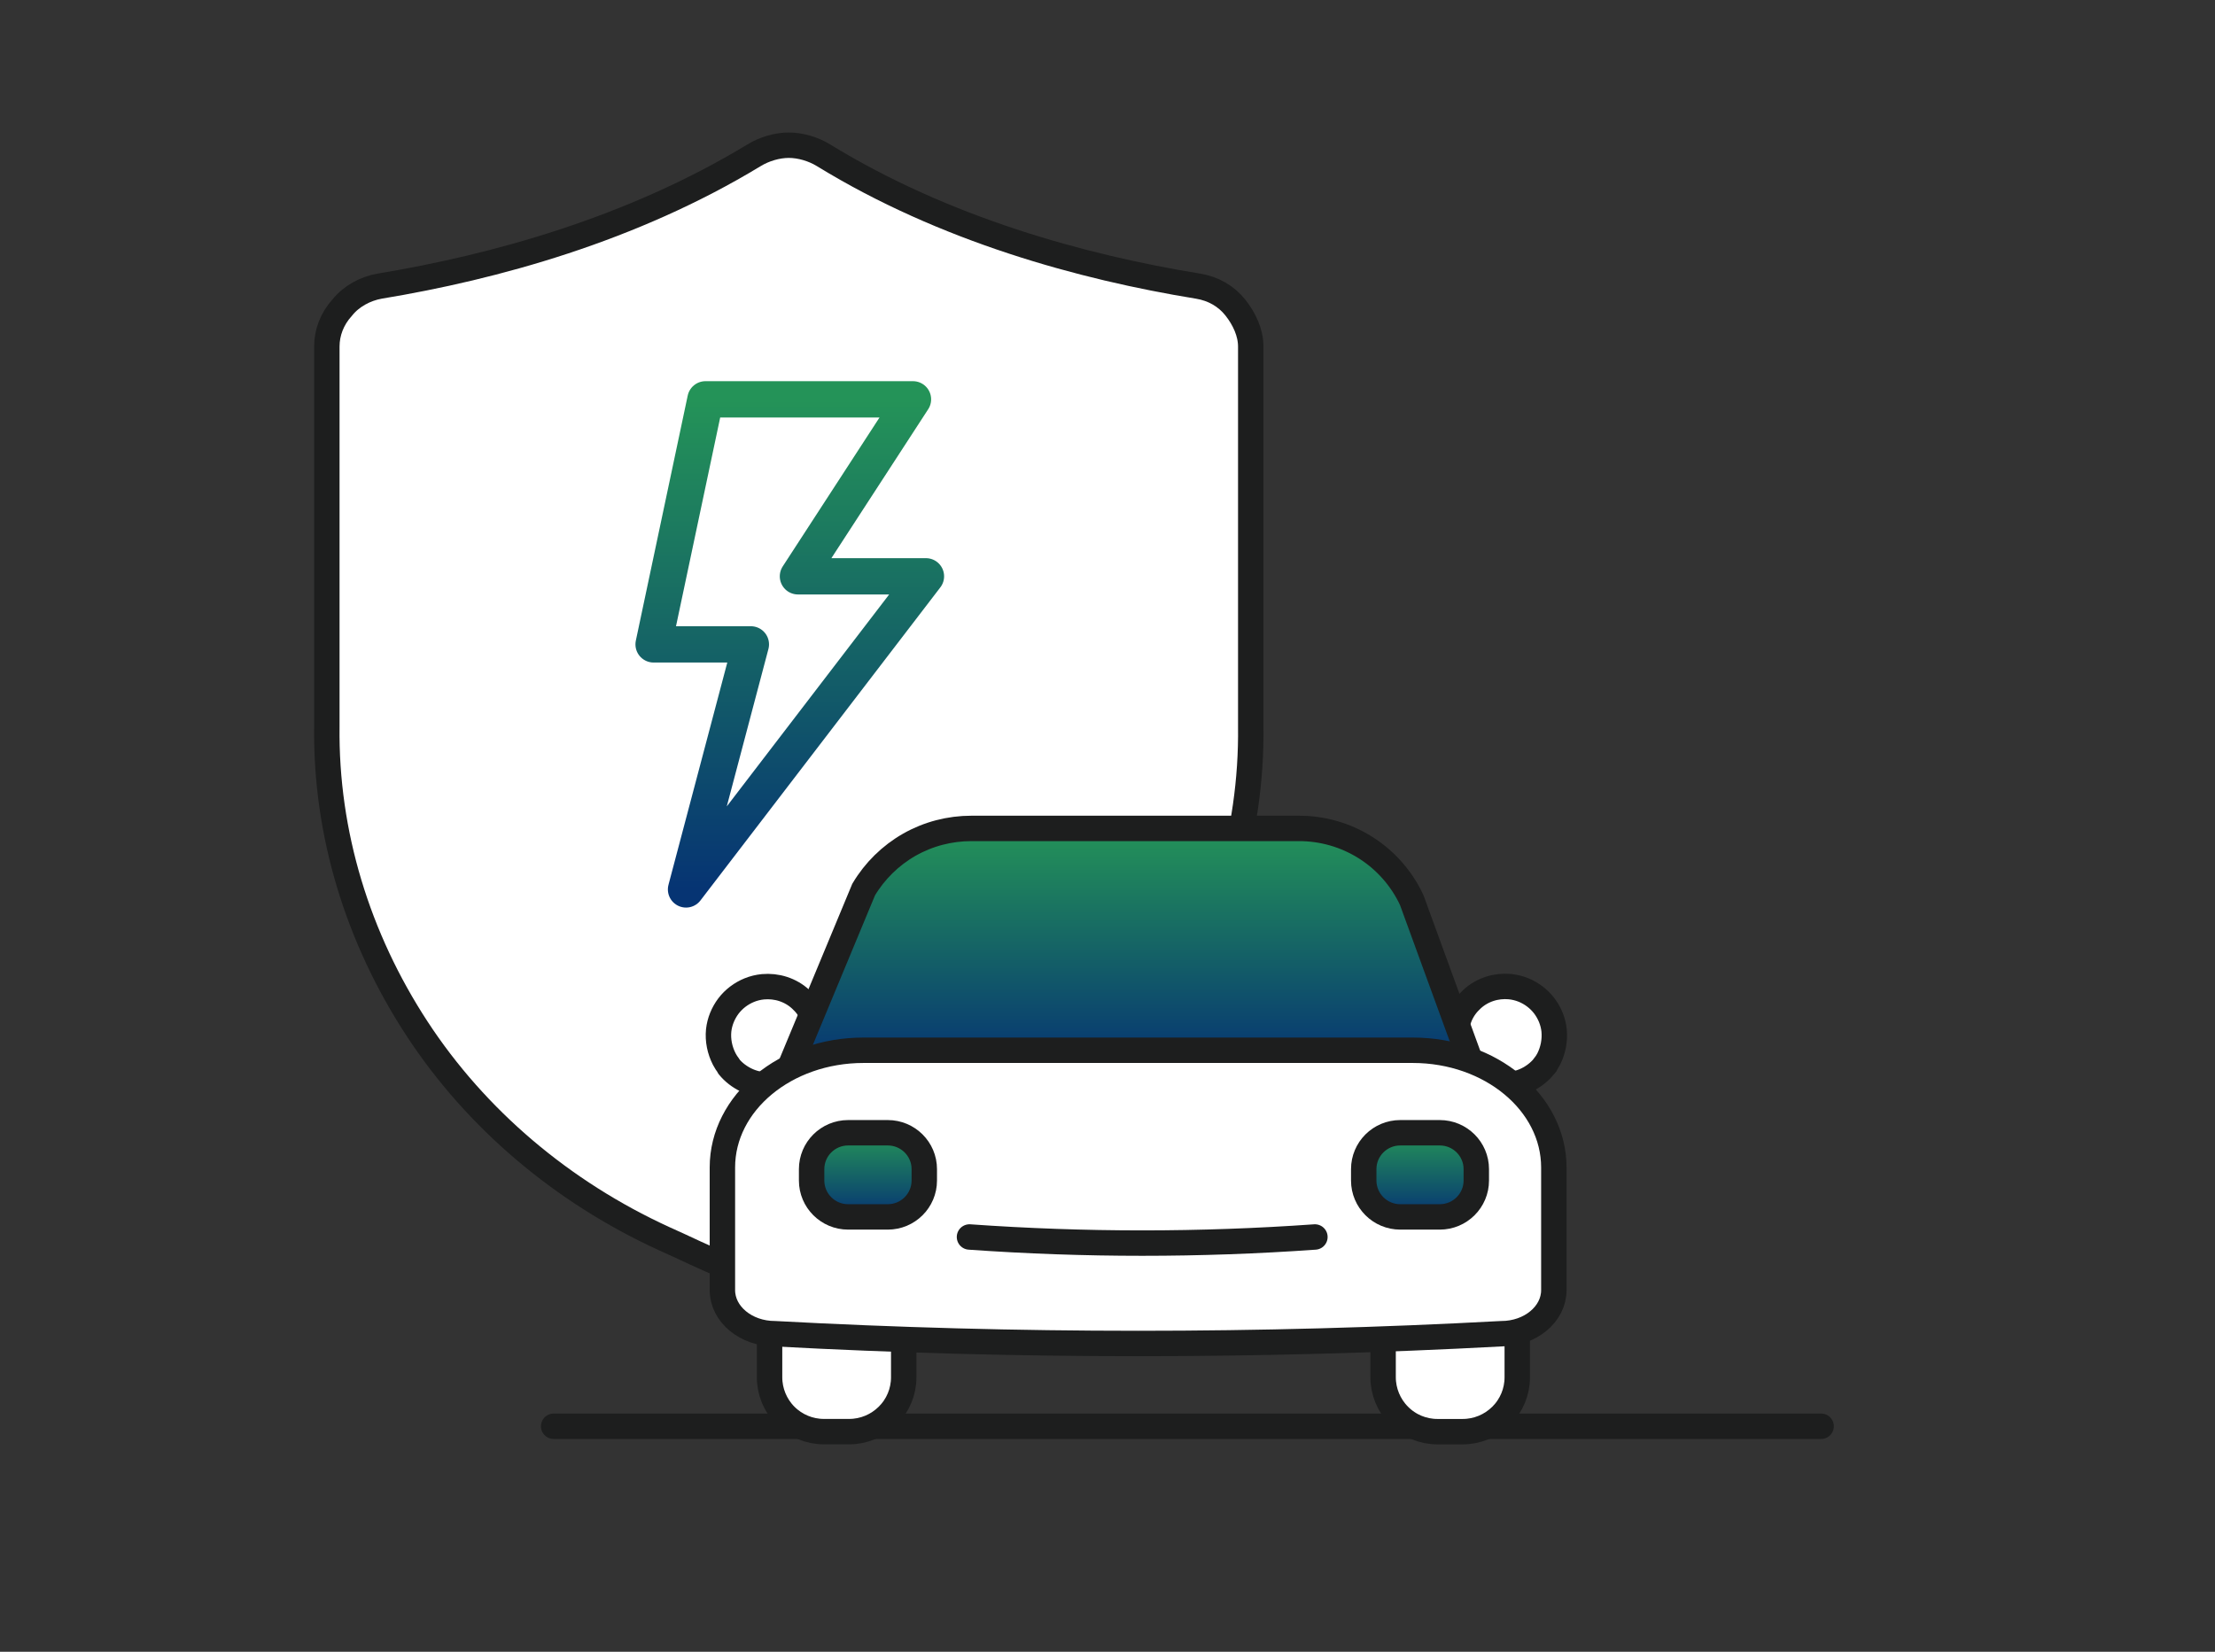
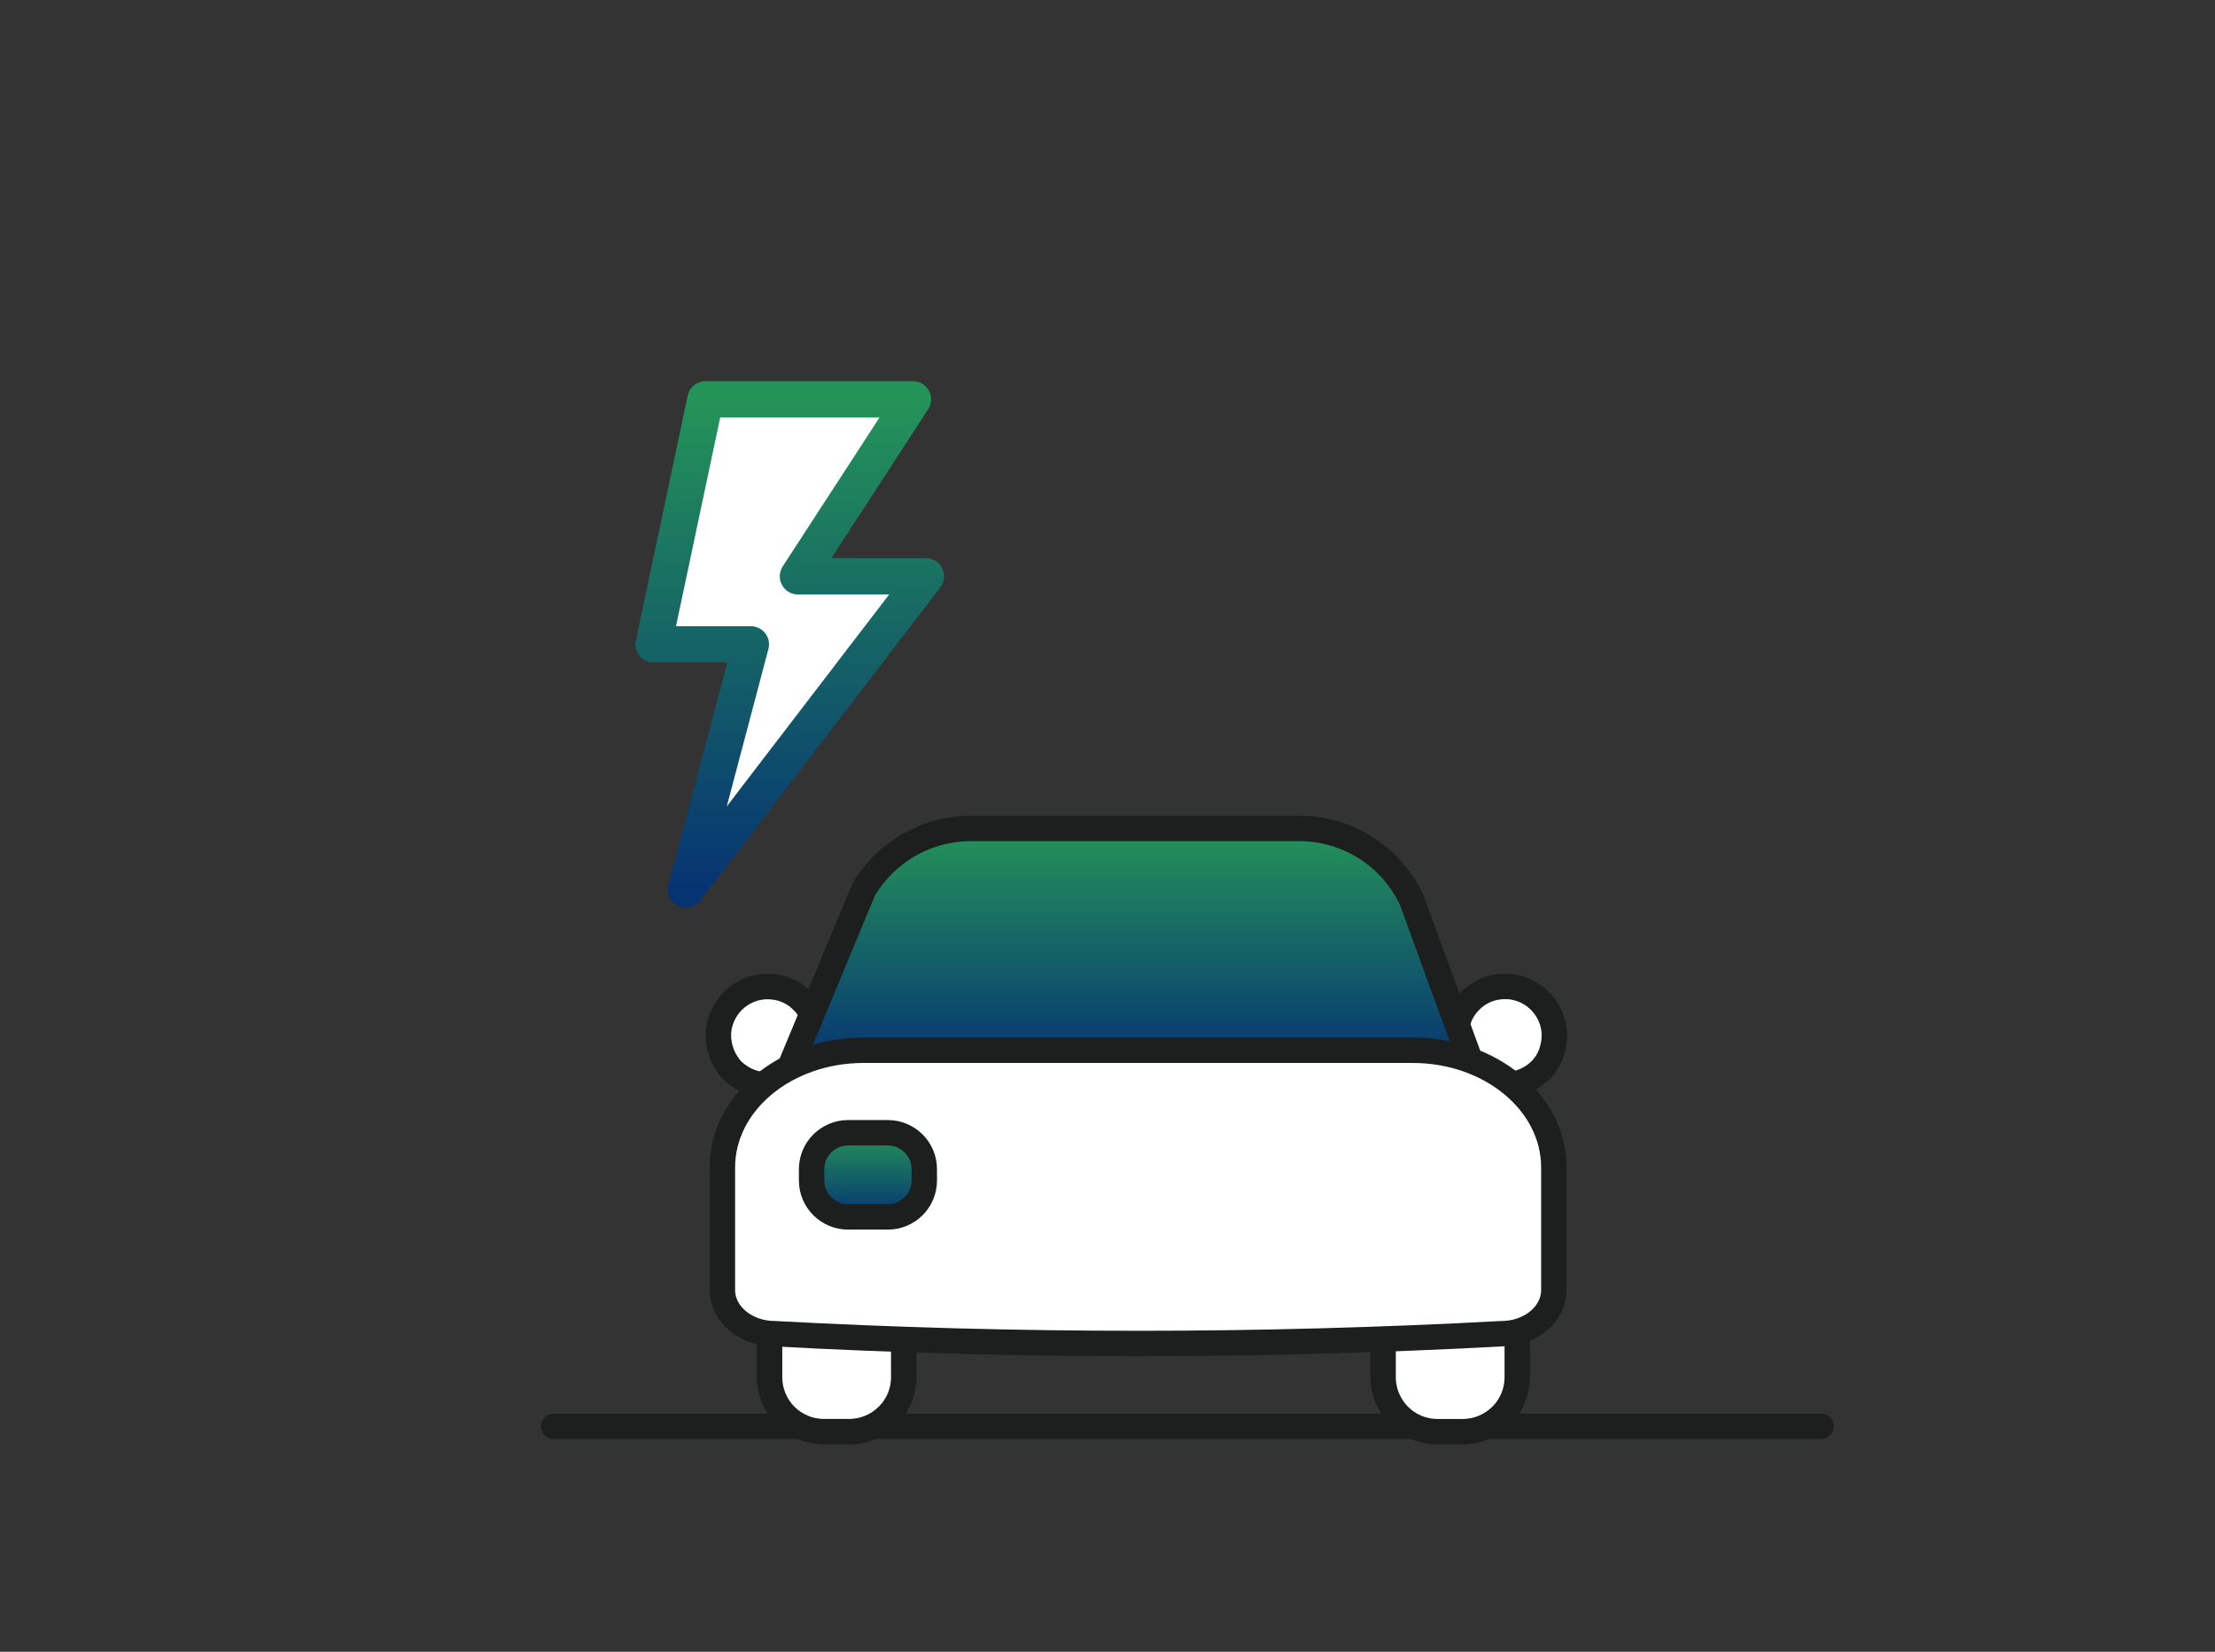
<svg xmlns="http://www.w3.org/2000/svg" width="122" height="91" viewBox="0 0 122 91" fill="none">
  <rect x="0" y="0" width="122" height="91" fill="#333333" stroke="none" />
-   <path d="M65.984 15.764C66.835 15.902 67.544 16.318 68.04 16.942C68.536 17.566 68.89 18.328 68.89 19.091V40.025C68.961 45.916 67.189 51.67 63.929 56.661C60.669 61.651 55.92 65.672 50.321 68.237C48.124 69.207 45.643 70.593 43.446 70.593C41.249 70.593 38.768 69.207 36.571 68.237C30.972 65.672 26.224 61.651 22.963 56.661C19.703 51.67 17.931 45.916 18.002 40.025V19.091C18.002 18.328 18.285 17.566 18.852 16.942C19.349 16.318 20.128 15.902 20.908 15.764C27.216 14.724 34.799 12.644 41.532 8.555C42.099 8.208 42.808 8 43.446 8C44.084 8 44.793 8.208 45.36 8.555C52.022 12.644 59.606 14.724 65.984 15.764Z" fill="white" stroke="#1D1E1E" stroke-width="1.4" stroke-miterlimit="10" />
  <path d="M30.496 78.576H100.306" stroke="#1D1E1E" stroke-width="1.4" stroke-miterlimit="10" stroke-linecap="round" />
  <path d="M44.622 69.764H47.554C48.146 69.764 48.711 70.001 49.125 70.417C49.546 70.832 49.776 71.399 49.776 71.986V75.877C49.776 76.675 49.46 77.433 48.895 77.993C48.33 78.554 47.567 78.871 46.772 78.871H45.378C44.583 78.871 43.82 78.554 43.261 77.993C42.702 77.433 42.387 76.668 42.387 75.877V71.986C42.387 71.696 42.446 71.406 42.558 71.135C42.669 70.865 42.834 70.621 43.044 70.417C43.255 70.212 43.498 70.047 43.767 69.935C44.037 69.823 44.326 69.764 44.622 69.77V69.764Z" fill="white" stroke="#1D1E1E" stroke-width="1.4" stroke-miterlimit="10" />
  <path d="M78.408 69.766H81.347C81.939 69.766 82.504 70.004 82.918 70.419C83.339 70.835 83.569 71.402 83.569 71.989V75.879C83.569 76.677 83.253 77.436 82.688 77.996C82.123 78.557 81.36 78.873 80.565 78.873H79.171C78.376 78.873 77.613 78.557 77.054 77.99C76.495 77.429 76.18 76.664 76.18 75.873V71.982C76.18 71.395 76.416 70.828 76.831 70.413C77.251 69.997 77.817 69.76 78.402 69.76L78.408 69.766Z" fill="white" stroke="#1D1E1E" stroke-width="1.4" stroke-miterlimit="10" />
  <path d="M85.046 58.74C85.145 58.615 85.23 58.483 85.302 58.344C85.546 57.856 85.651 57.309 85.598 56.762C85.546 56.274 85.355 55.812 85.059 55.417C84.763 55.028 84.362 54.724 83.909 54.539C83.665 54.441 83.416 54.381 83.159 54.355C82.785 54.322 82.403 54.361 82.042 54.48C81.68 54.599 81.352 54.79 81.075 55.047C80.793 55.304 80.569 55.608 80.418 55.957C80.267 56.3 80.188 56.676 80.188 57.052C80.188 57.144 80.188 57.237 80.208 57.329C80.273 57.856 80.247 58.391 80.122 58.912L79.925 59.703C79.905 59.775 79.905 59.861 79.925 59.934C79.945 60.006 79.991 60.079 80.043 60.132C80.102 60.184 80.168 60.224 80.247 60.244C80.326 60.263 80.405 60.257 80.477 60.237L81.641 59.914C82.055 59.808 82.489 59.756 82.916 59.762C83.324 59.762 83.725 59.67 84.093 59.492C84.461 59.314 84.783 59.063 85.046 58.747V58.74Z" fill="white" stroke="#1D1E1E" stroke-width="1.4" stroke-miterlimit="10" stroke-linecap="round" />
  <path d="M40.148 58.741C40.05 58.616 39.964 58.484 39.892 58.346C39.642 57.858 39.53 57.31 39.583 56.77C39.636 56.282 39.826 55.82 40.122 55.424C40.418 55.035 40.819 54.732 41.273 54.547C41.516 54.448 41.766 54.389 42.022 54.363C42.397 54.33 42.778 54.369 43.14 54.488C43.501 54.607 43.83 54.798 44.106 55.055C44.389 55.312 44.612 55.616 44.763 55.965C44.915 56.308 44.993 56.684 44.993 57.06C44.993 57.152 44.993 57.244 44.974 57.337C44.908 57.864 44.934 58.398 45.059 58.919L45.256 59.711C45.276 59.783 45.276 59.869 45.256 59.941C45.237 60.014 45.191 60.087 45.138 60.139C45.079 60.192 45.013 60.232 44.934 60.251C44.855 60.271 44.776 60.265 44.704 60.245L43.541 59.922C43.126 59.816 42.699 59.764 42.272 59.77C41.864 59.77 41.463 59.678 41.095 59.5C40.727 59.322 40.398 59.071 40.142 58.755H40.155L40.148 58.741Z" fill="white" stroke="#1D1E1E" stroke-width="1.4" stroke-miterlimit="10" stroke-linecap="round" stroke-linejoin="round" />
  <path d="M81.012 58.511L77.757 49.589C77.205 48.402 76.324 47.399 75.22 46.7C74.115 46.002 72.834 45.632 71.519 45.639H53.506C52.309 45.639 51.133 45.942 50.087 46.536C49.048 47.129 48.181 47.98 47.569 49.008L43.5 58.801L81.005 58.517L81.012 58.511Z" fill="url(#paint0_linear_2423_1464)" stroke="#1D1E1E" stroke-width="1.4" stroke-miterlimit="10" />
  <path d="M82.692 73.477C69.366 74.195 56.007 74.195 42.682 73.477C41.084 73.477 39.789 72.402 39.789 71.076V64.317C39.789 60.75 43.267 57.861 47.56 57.861H77.814C82.106 57.861 85.584 60.75 85.584 64.317V71.076C85.584 72.402 84.289 73.477 82.692 73.477Z" fill="white" stroke="#1D1E1E" stroke-width="1.4" stroke-miterlimit="10" />
  <path d="M72.424 68.148C66.093 68.597 59.736 68.597 53.398 68.148H72.424Z" fill="white" />
-   <path d="M72.424 68.148C66.093 68.597 59.736 68.597 53.398 68.148" stroke="#1D1E1E" stroke-width="1.4" stroke-miterlimit="10" stroke-linecap="round" />
  <path d="M48.898 62.406H46.715C45.604 62.406 44.703 63.303 44.703 64.411V65.037C44.703 66.145 45.604 67.042 46.715 67.042H48.898C50.008 67.042 50.909 66.145 50.909 65.037V64.411C50.909 63.303 50.008 62.406 48.898 62.406Z" fill="url(#paint1_linear_2423_1464)" stroke="#1D1E1E" stroke-width="1.4" stroke-miterlimit="10" />
-   <path d="M79.301 62.406H77.125C76.014 62.406 75.113 63.303 75.113 64.411V65.037C75.113 66.145 76.014 67.042 77.125 67.042H79.301C80.412 67.042 81.313 66.145 81.313 65.037V64.411C81.313 63.303 80.412 62.406 79.301 62.406Z" fill="url(#paint2_linear_2423_1464)" stroke="#1D1E1E" stroke-width="1.4" stroke-miterlimit="10" />
  <path d="M50.286 22H38.857L36 35.5H41.357L37.786 49L51 31.75H43.95L50.286 22Z" fill="white" stroke="url(#paint3_linear_2423_1464)" stroke-width="2" stroke-linejoin="round" />
  <defs>
    <linearGradient id="paint0_linear_2423_1464" x1="62.256" y1="45.639" x2="62.256" y2="58.801" gradientUnits="userSpaceOnUse">
      <stop stop-color="#249358" />
      <stop offset="1" stop-color="#063473" />
    </linearGradient>
    <linearGradient id="paint1_linear_2423_1464" x1="47.806" y1="62.406" x2="47.806" y2="67.042" gradientUnits="userSpaceOnUse">
      <stop stop-color="#249358" />
      <stop offset="1" stop-color="#063473" />
    </linearGradient>
    <linearGradient id="paint2_linear_2423_1464" x1="78.213" y1="62.406" x2="78.213" y2="67.042" gradientUnits="userSpaceOnUse">
      <stop stop-color="#249358" />
      <stop offset="1" stop-color="#063473" />
    </linearGradient>
    <linearGradient id="paint3_linear_2423_1464" x1="43.5" y1="22" x2="43.5" y2="49" gradientUnits="userSpaceOnUse">
      <stop stop-color="#249358" />
      <stop offset="1" stop-color="#063473" />
    </linearGradient>
  </defs>
</svg>